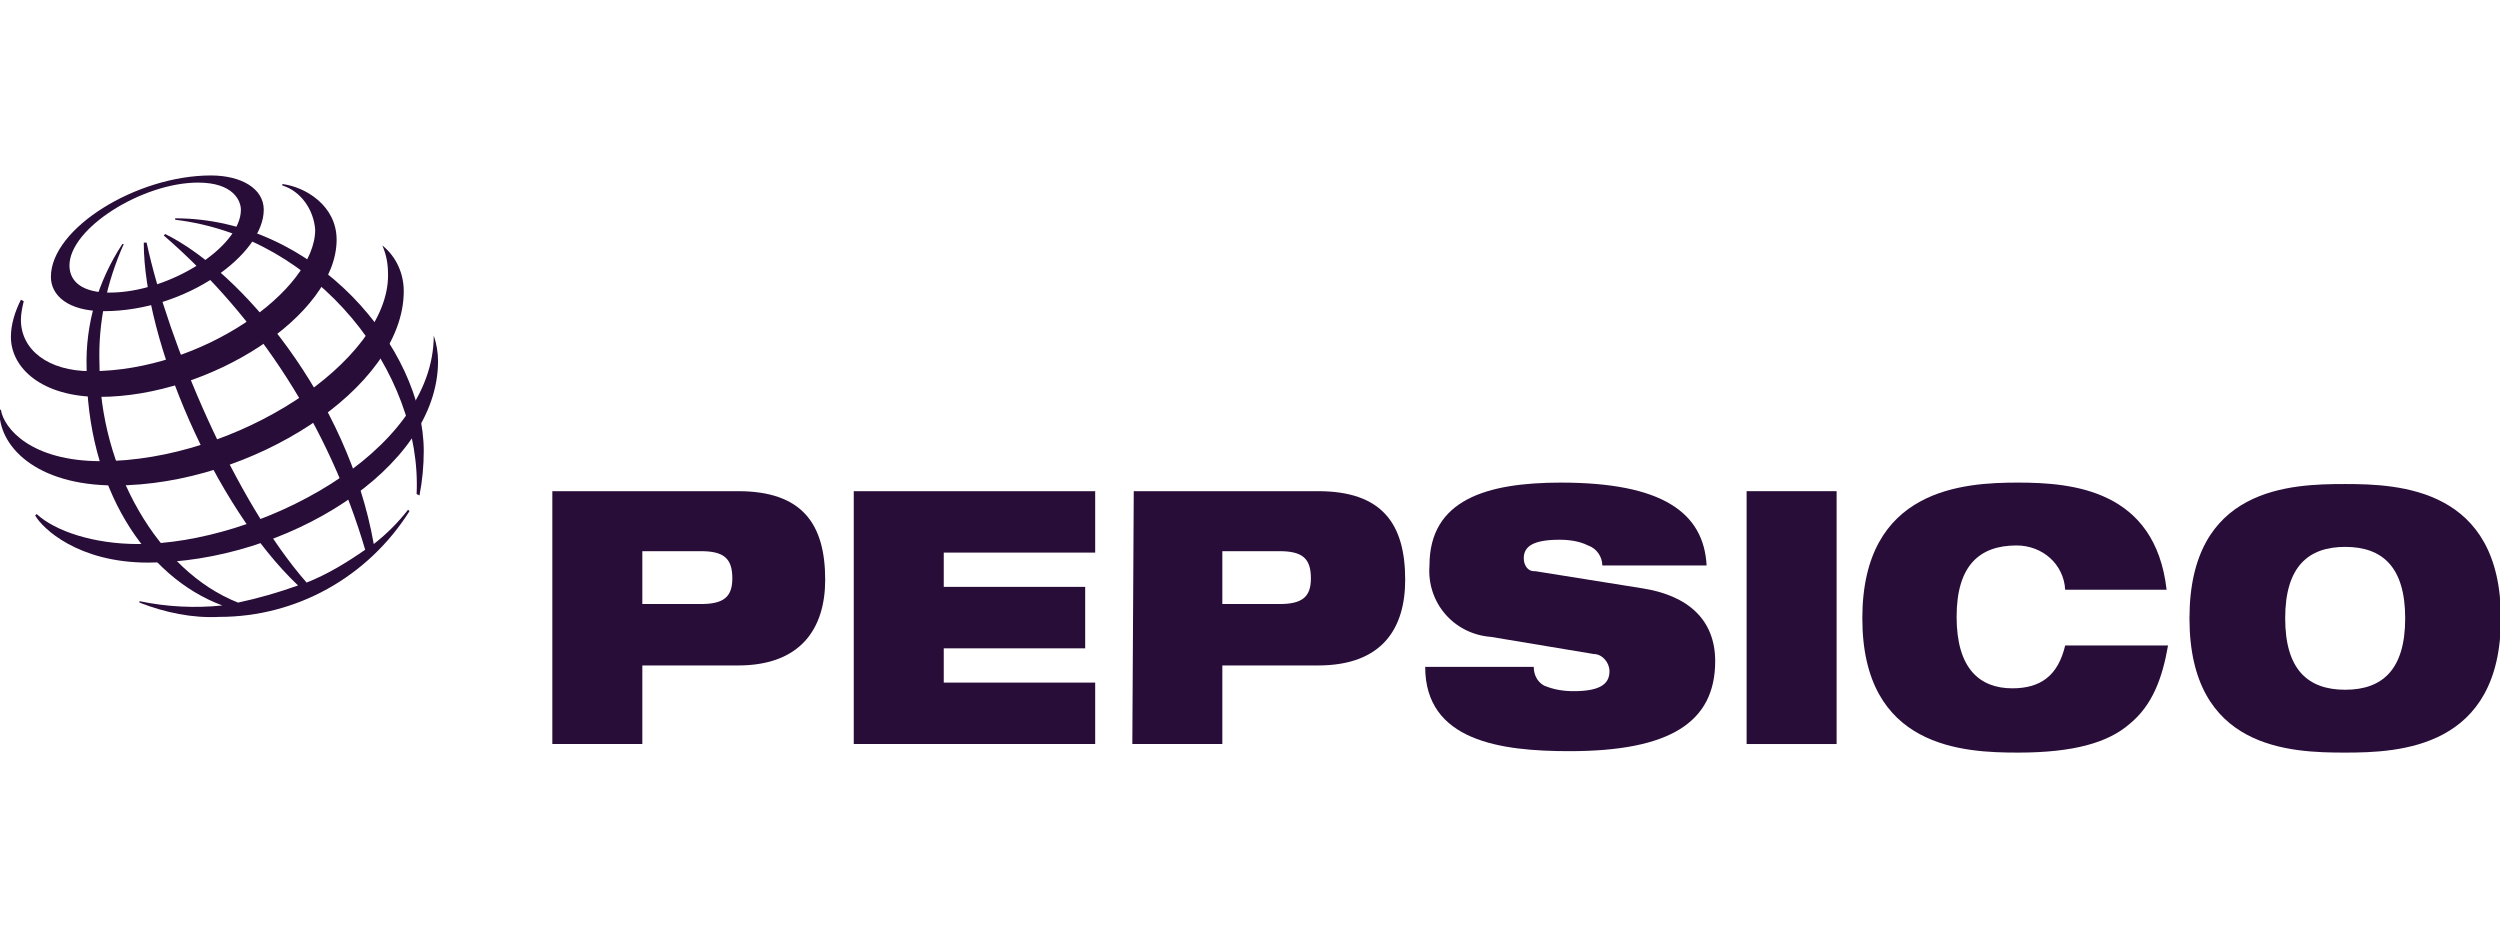
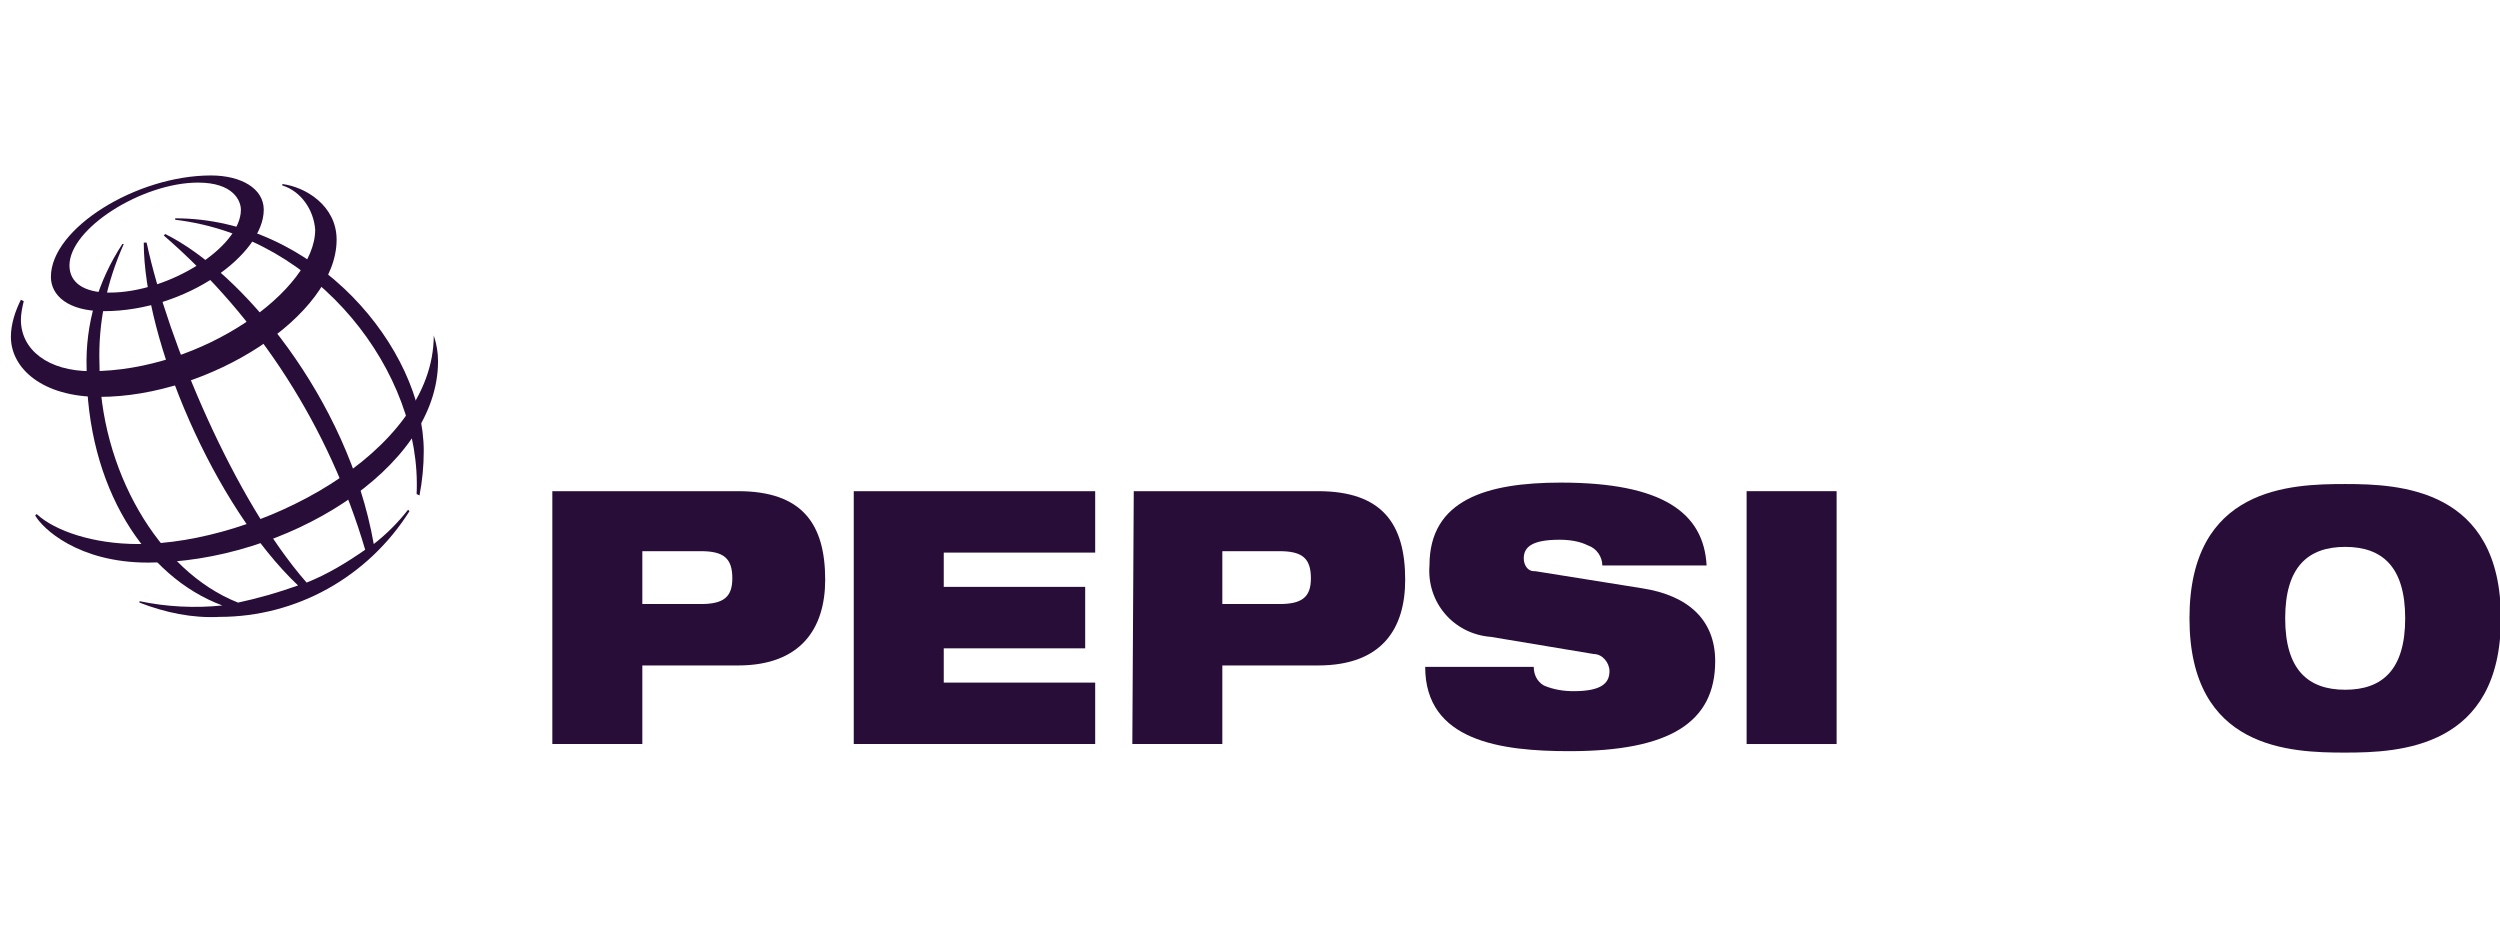
<svg xmlns="http://www.w3.org/2000/svg" version="1.1" id="Capa_1" x="0" y="0" width="175" height="65" xml:space="preserve">
  <style>.st0{fill-rule:evenodd;clip-rule:evenodd;fill:#280d39}</style>
  <g id="logo_pepsico" transform="translate(-21.537 183.482)">
    <path id="Trazado_94" class="st0" d="M66.5-144.9h4.1c1.6 0 2.2.5 2.2 1.9 0 1.3-.6 1.8-2.2 1.8h-4.1v-3.7zm-6.3 13.5h6.3v-5.5h6.7c4.4 0 6.1-2.6 6.1-6 0-3.9-1.6-6.2-6.1-6.2h-13v17.7z" />
    <path id="Trazado_95" class="st0" d="M81.3-149.1h16.9v4.3H87.6v2.4h9.9v4.3h-9.9v2.4h10.6v4.3H81.3v-17.7z" />
    <path id="Trazado_96" class="st0" d="M107.1-144.9h4c1.6 0 2.2.5 2.2 1.9 0 1.3-.6 1.8-2.2 1.8h-4v-3.7zm-6.3 13.5h6.3v-5.5h6.7c4.5 0 6.1-2.6 6.1-6 0-3.9-1.6-6.2-6.1-6.2h-12.9l-.1 17.7z" />
    <path id="Trazado_97" class="st0" d="M125.9-138.9c-2.6-.2-4.5-2.4-4.3-5 0-4.6 4-5.8 9.2-5.8 7.1 0 10 2.1 10.2 5.8h-7.3c0-.6-.4-1.2-1-1.4-.6-.3-1.3-.4-2-.4-1.9 0-2.5.5-2.5 1.3 0 .5.3.9.7.9h.1l7.5 1.2c3.2.5 5.1 2.2 5.1 5.1 0 4.3-3.2 6.3-10.2 6.3-4.8 0-10.1-.7-10.1-5.9h7.6c0 .5.2 1 .7 1.3.7.3 1.4.4 2.1.4 2 0 2.5-.6 2.5-1.4 0-.6-.5-1.2-1.1-1.2l-7.2-1.2z" />
    <path id="Trazado_98" class="st0" d="M143.8-149.1h6.3v17.7h-6.3v-17.7z" />
-     <path id="Trazado_99" class="st0" d="M173.3-138.3c-.4 2.3-1.1 4.2-2.7 5.5-1.5 1.3-3.9 2-7.8 2-3.8 0-10.9-.3-10.9-9.4s7.1-9.5 10.9-9.5c3.8 0 9.6.5 10.4 7.5h-7.1c-.1-1.8-1.6-3.1-3.4-3.1-2.6 0-4.2 1.4-4.2 5s1.6 5 3.9 5c2 0 3.2-.9 3.7-3h7.2z" />
    <path id="Trazado_100" class="st0" d="M181.5-140.2c0-3.6 1.6-5 4.2-5s4.2 1.4 4.2 5-1.6 5-4.2 5-4.2-1.4-4.2-5zm-6.7 0c0 9.2 7.1 9.4 10.9 9.4s10.9-.3 10.9-9.4-7.1-9.4-10.9-9.4-10.9.2-10.9 9.4z" />
    <path id="Trazado_101" class="st0" d="M50.7-148.9c.4-8.5-6.9-18-16.9-19.2v-.1c9.8 0 17.4 9.1 17.4 16.3 0 1-.1 2.1-.3 3.1l-.2-.1zm-.6 1.1c-.7.9-1.5 1.7-2.4 2.4-1.8-10.2-9.3-19.1-14.6-21.7l-.1.1c6.7 5.8 11.6 13.5 14.1 22-1.3.9-2.6 1.7-4.1 2.3-5-5.7-9.7-16.8-11.2-23.8h-.2c0 6.8 4.9 18.4 10.8 24-1.4.5-2.8.9-4.2 1.2-5.6-2.2-9.7-9.4-9.7-16.7-.1-2.9.5-5.7 1.7-8.4h-.1c-1.7 2.6-2.6 5.6-2.5 8.7 0 8.3 4.1 14.6 9.5 16.6-1.9.2-3.9.1-5.8-.3v.1c1.8.7 3.7 1.1 5.6 1 5.4 0 10.4-2.8 13.3-7.4l-.1-.1z" />
-     <path id="Trazado_102" class="st0" d="M36.3-171.2c-5.2 0-11.2 3.7-11.2 7.1 0 1.3 1.2 2.4 3.7 2.4 5.8 0 11.2-4 11.2-7.1 0-1.5-1.6-2.4-3.7-2.4zm2.1 2.4c0 2.6-5 5.8-9.2 5.8-1.8 0-2.8-.7-2.8-1.9 0-2.6 5.1-5.8 9-5.8 2.5 0 3 1.3 3 1.9z" />
+     <path id="Trazado_102" class="st0" d="M36.3-171.2c-5.2 0-11.2 3.7-11.2 7.1 0 1.3 1.2 2.4 3.7 2.4 5.8 0 11.2-4 11.2-7.1 0-1.5-1.6-2.4-3.7-2.4m2.1 2.4c0 2.6-5 5.8-9.2 5.8-1.8 0-2.8-.7-2.8-1.9 0-2.6 5.1-5.8 9-5.8 2.5 0 3 1.3 3 1.9z" />
    <path id="Trazado_103" class="st0" d="M23-162.5c-.4.8-.7 1.7-.7 2.6 0 2.2 2.2 4.2 6.2 4.2 7.7 0 16.6-5.7 16.6-11 0-2.4-2.2-3.7-3.8-3.9v.1c1.3.4 2.2 1.7 2.3 3.1 0 4.2-7.9 9.9-15.7 9.9-3 0-4.9-1.5-4.9-3.6 0-.4.1-.9.2-1.3l-.2-.1z" />
-     <path id="Trazado_104" class="st0" d="M48.3-166.3c1 .8 1.5 2 1.5 3.2 0 6.8-10.7 13.6-20.2 13.6-5.6 0-8.2-2.8-8.1-5.3h.1c.2 1.3 2.1 3.6 7 3.6 9.5 0 20.1-7 20.1-13 0-.8-.1-1.4-.4-2.1z" />
    <path id="Trazado_105" class="st0" d="M51.9-160c.2.6.3 1.2.3 1.8 0 7.6-10.8 14.1-20.3 14.1-4.9 0-7.4-2.4-7.9-3.3l.1-.1c1.3 1.2 4 2.1 7.1 2.1 8.3 0 20.7-6.3 20.7-14.6z" />
  </g>
</svg>